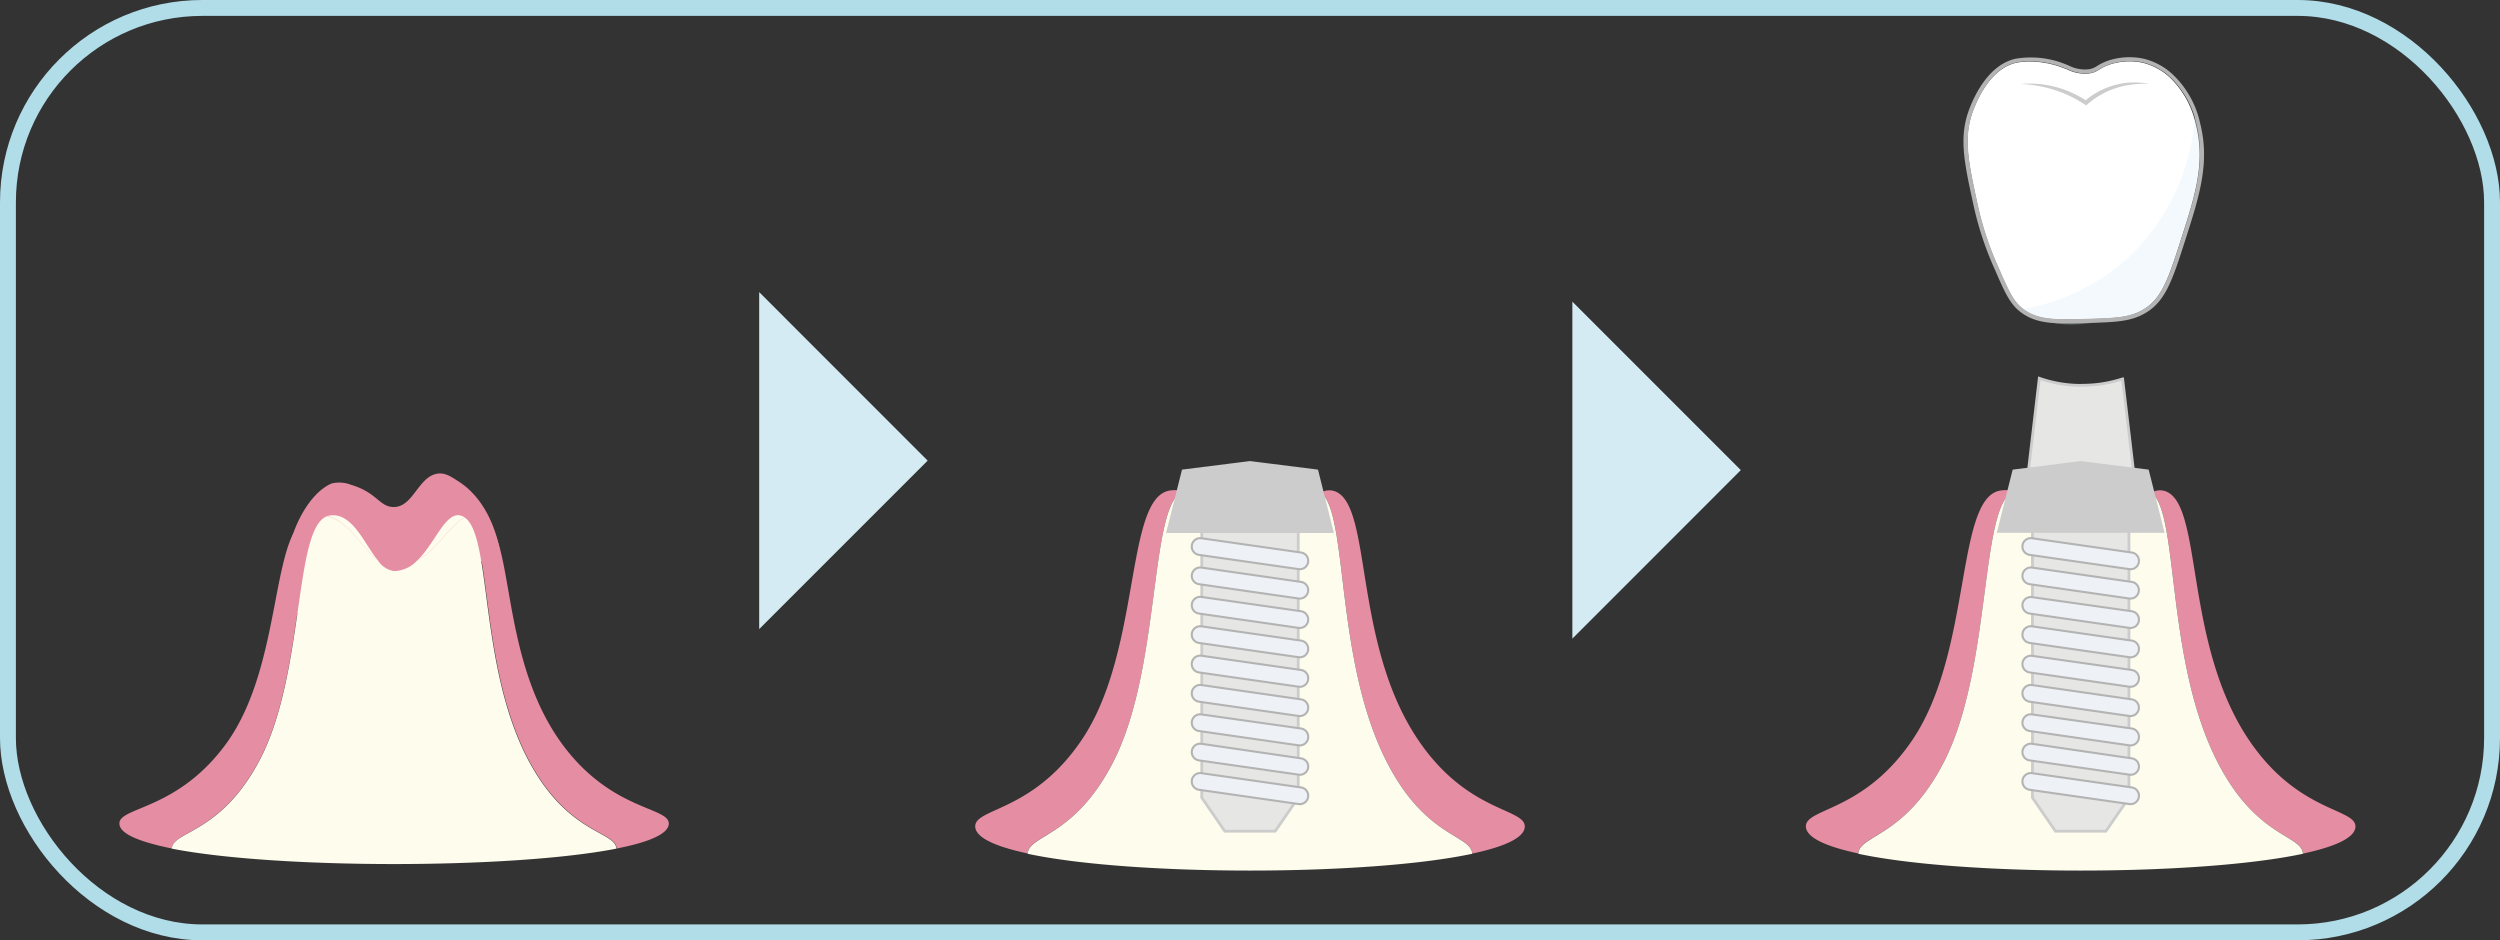
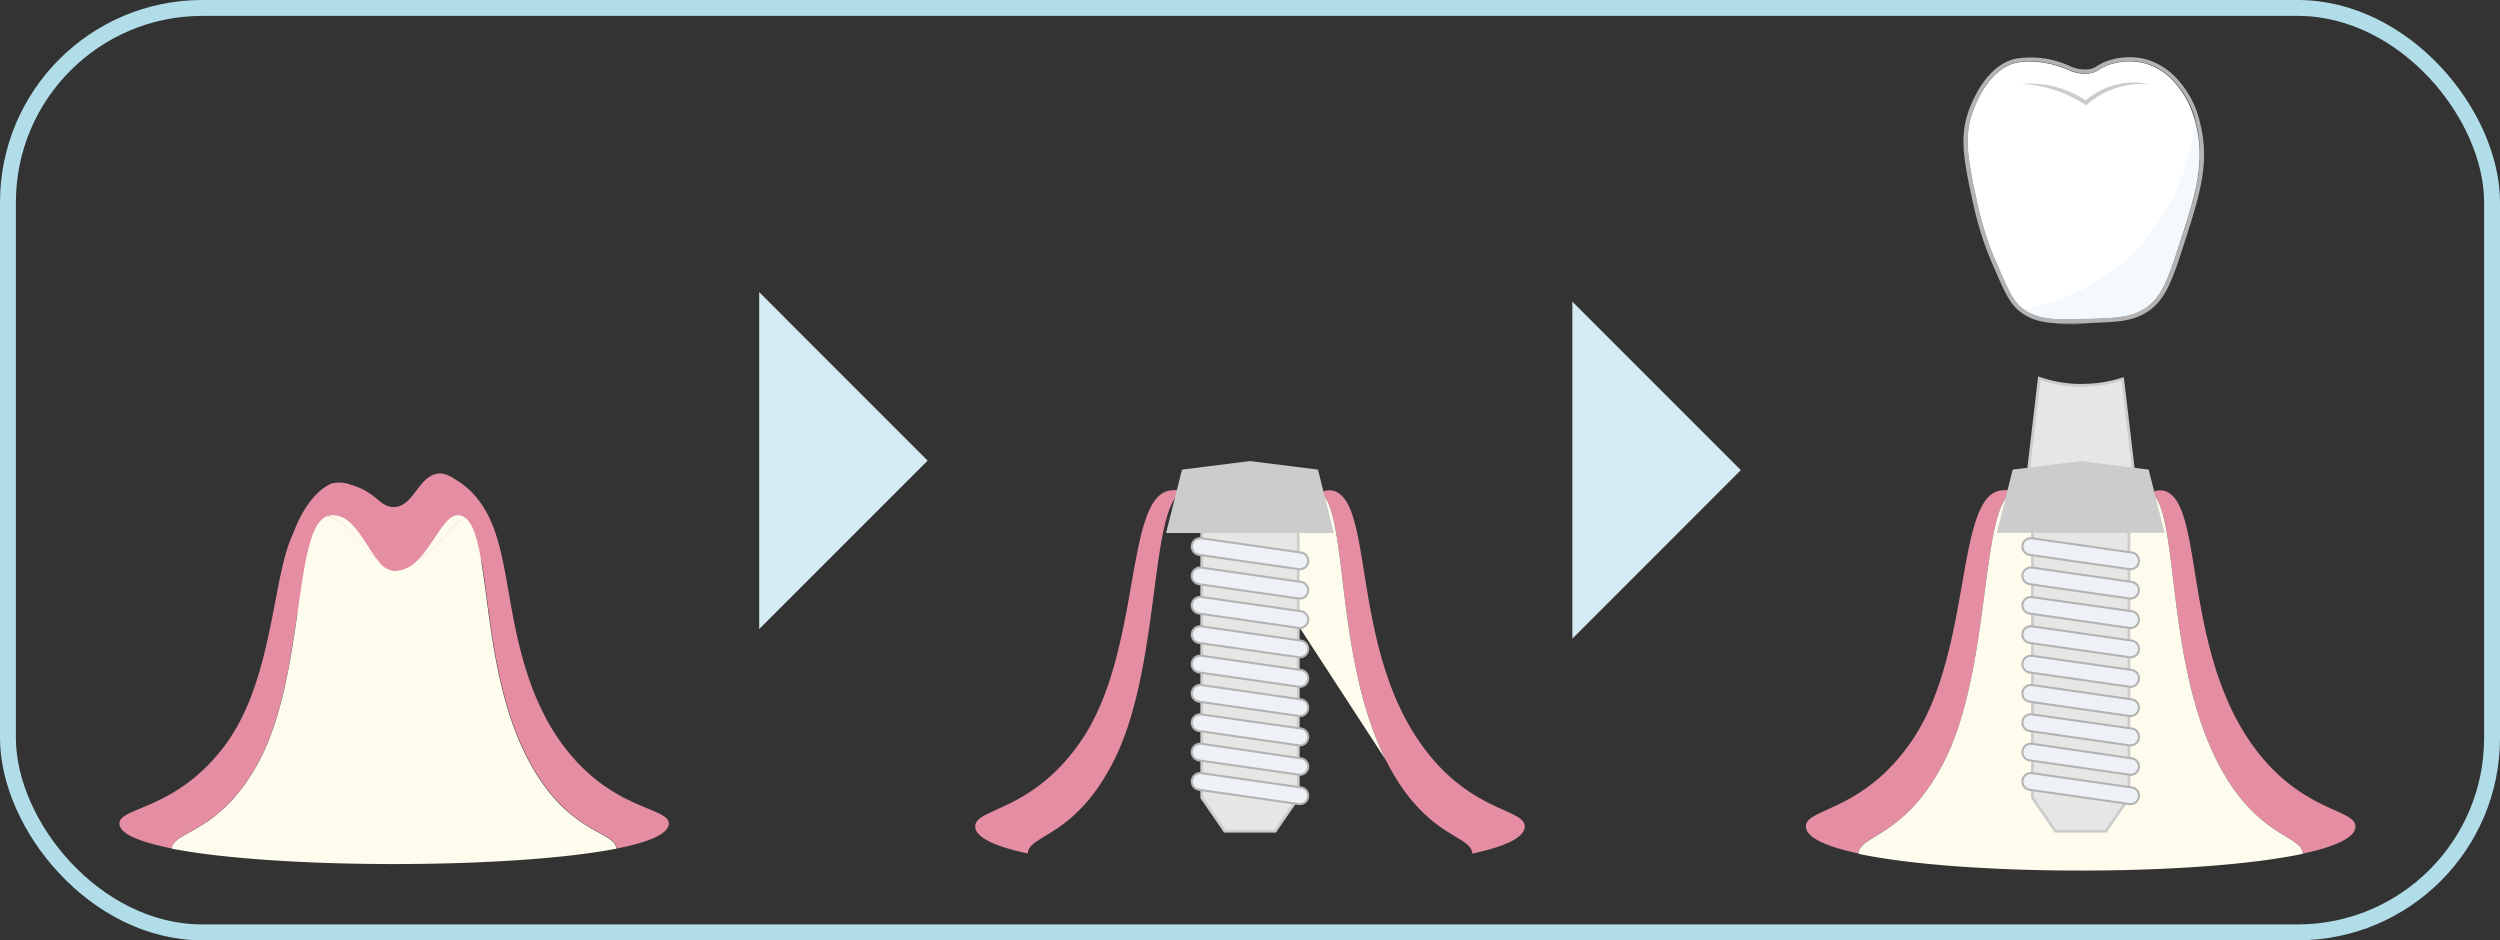
<svg xmlns="http://www.w3.org/2000/svg" viewBox="0 0 418.67 157.47">
  <rect x="0" y="0" width="418.67" height="157.47" fill="#333333" stroke="none" />
  <defs>
    <style>.cls-1{fill:#e48da3}.cls-2{fill:#fefcec}.cls-3{fill:#e6e6e5}.cls-3,.cls-4{stroke:#ccc}.cls-3,.cls-4,.cls-5{stroke-miterlimit:10}.cls-3{stroke-width:.47px}.cls-4{fill:#ccc;stroke-width:.45px}.cls-5{fill:#eef2f7;stroke:#b4b3b3;stroke-width:.35px}</style>
  </defs>
  <g id="レイヤー_2" data-name="レイヤー 2">
    <g id="画像">
      <path class="cls-1" d="M186.6 127.26c7.91-15.83 5.84-42.76 11.53-45a5.18 5.18 0 00-1.77-.16 4 4 0 00-.72.1c-7.22 1.73-4.56 26.86-14.41 41.59-8.22 12.3-18.09 11.47-17.91 14.68.1 1.83 3.44 3.32 8.79 4.46.17-3.22 7.97-2.62 14.49-15.67zm22.73-34.97a5.22 5.22 0 003.88-1.89 7.11 7.11 0 01-3.88 1.11 4.24 4.24 0 01-2.74-1.23c.84 1.17 1.72 2 2.74 2.01zm46.02 46.2c.18-3.18-9.62-2.29-17.92-14.68-11-16.37-7.52-39.67-14.05-41.59a2.74 2.74 0 00-2.18.29c4.61 3.47 2.3 27.62 10.87 44.75 6.57 13.14 14.32 12.49 14.49 15.69 5.35-1.14 8.68-2.63 8.79-4.46z" />
      <path class="cls-2" d="M221.2 82.51a2.06 2.06 0 00-.5-.28c-2.66-1.06-4.41 5-7.49 8.17 3.42-2.1 5.54-6.53 7.99-7.89zm-14.61 7.77c-2.21-3.08-4.15-8.54-7.76-8.16a2.29 2.29 0 00-.58.11h-.12c3.67 1 5.87 5.77 8.46 8.05z" />
-       <path class="cls-2" d="M232.07 127.26c-8.57-17.13-6.26-41.26-10.87-44.75-2.45 1.36-4.57 5.79-8 7.89a5.22 5.22 0 01-3.88 1.89c-1 0-1.9-.84-2.74-2-2.62-2.29-4.79-7-8.46-8-5.69 2.22-3.62 29.15-11.53 45-6.52 13-14.32 12.45-14.49 15.69 17.57 3.75 56.88 3.75 74.45 0-.16-3.23-7.91-2.58-14.48-15.72z" />
+       <path class="cls-2" d="M232.07 127.26c-8.57-17.13-6.26-41.26-10.87-44.75-2.45 1.36-4.57 5.79-8 7.89a5.22 5.22 0 01-3.88 1.89z" />
      <path class="cls-3" d="M210.39 88.75h-9.13v44.84l3.86 5.61h8.43l3.86-5.61V88.75z" />
      <path class="cls-4" d="M220.54 78.85l-11.21-1.41-11.2 1.41q-1.27 5.09-2.56 10.18h27.52z" />
      <path class="cls-5" d="M217.48 95.31l-16.69-2.39a1.4 1.4 0 01-1.19-1.59 1.4 1.4 0 011.59-1.19l16.69 2.39a1.4 1.4 0 011.19 1.59 1.4 1.4 0 01-1.59 1.19zm0 4.92l-16.69-2.4a1.4 1.4 0 01-1.19-1.59 1.41 1.41 0 011.59-1.19l16.69 2.4a1.4 1.4 0 011.19 1.55 1.41 1.41 0 01-1.59 1.23zm0 4.92l-16.69-2.4a1.4 1.4 0 01-1.19-1.59 1.4 1.4 0 011.59-1.19l16.69 2.39a1.41 1.41 0 011.19 1.59 1.41 1.41 0 01-1.59 1.2zm0 4.91l-16.69-2.39a1.4 1.4 0 01-1.19-1.59 1.4 1.4 0 011.59-1.19l16.69 2.39a1.4 1.4 0 011.19 1.59 1.4 1.4 0 01-1.59 1.19zm0 4.94l-16.69-2.39a1.4 1.4 0 01-1.19-1.61 1.4 1.4 0 011.59-1.19l16.69 2.39a1.4 1.4 0 011.19 1.59 1.4 1.4 0 01-1.59 1.21zm0 4.9l-16.69-2.39a1.41 1.41 0 01-1.19-1.6 1.41 1.41 0 011.59-1.19l16.69 2.4a1.4 1.4 0 011.19 1.59 1.41 1.41 0 01-1.59 1.19zm0 4.92l-16.69-2.4a1.4 1.4 0 01-1.19-1.59 1.4 1.4 0 011.59-1.19l16.69 2.36a1.41 1.41 0 011.19 1.59 1.41 1.41 0 01-1.59 1.23zm0 4.91l-16.69-2.39a1.4 1.4 0 01-1.19-1.59 1.4 1.4 0 011.59-1.19l16.69 2.44a1.4 1.4 0 011.19 1.59 1.4 1.4 0 01-1.59 1.14zm0 4.92l-16.69-2.39a1.4 1.4 0 01-1.19-1.59 1.4 1.4 0 011.59-1.19l16.69 2.39a1.4 1.4 0 011.19 1.59 1.4 1.4 0 01-1.59 1.19z" />
      <path class="cls-1" d="M325.71 127.26c7.91-15.83 5.84-42.76 11.53-45a5.16 5.16 0 00-1.77-.16 4.16 4.16 0 00-.72.1c-7.22 1.73-4.56 26.86-14.4 41.59-8.23 12.3-18.1 11.47-17.92 14.68.11 1.83 3.44 3.32 8.79 4.46.17-3.22 7.97-2.62 14.49-15.67zm22.74-34.97a5.22 5.22 0 003.87-1.89 7.1 7.1 0 01-3.87 1.11 4.27 4.27 0 01-2.75-1.23c.84 1.17 1.72 2 2.75 2.01zm46.01 46.2c.18-3.18-9.62-2.29-17.91-14.68-10.95-16.37-7.55-39.67-14.05-41.59a2.75 2.75 0 00-2.19.29c4.61 3.47 2.31 27.62 10.87 44.75 6.58 13.14 14.32 12.49 14.5 15.69 5.32-1.14 8.68-2.63 8.78-4.46z" />
-       <path class="cls-2" d="M360.31 82.51a1.89 1.89 0 00-.5-.28c-2.66-1.06-4.41 5-7.49 8.17 3.43-2.1 5.54-6.53 7.99-7.89zm-14.61 7.77c-2.21-3.08-4.15-8.54-7.76-8.16a2.37 2.37 0 00-.58.11h-.12c3.67 1 5.84 5.77 8.46 8.05z" />
      <path class="cls-2" d="M371.18 127.26c-8.56-17.13-6.26-41.28-10.87-44.75-2.45 1.36-4.56 5.79-8 7.89a5.22 5.22 0 01-3.87 1.89c-1 0-1.91-.84-2.75-2-2.62-2.29-4.79-7-8.46-8-5.69 2.22-3.62 29.15-11.53 45-6.52 13-14.32 12.45-14.49 15.69 17.57 3.75 56.88 3.75 74.46 0-.17-3.23-7.91-2.58-14.49-15.72z" />
      <path class="cls-3" d="M349.5 88.75h-9.13v44.84l3.86 5.61h8.43l3.87-5.61V88.75z" />
      <path d="M363.32 12.92a10.38 10.38 0 00-4.42-2.39 10.61 10.61 0 00-5.77.34 8.19 8.19 0 00-1.52.75 4 4 0 01-1.7.68 6.63 6.63 0 01-3.78-.7l-1-.37a15.72 15.72 0 00-5.25-.92 10.47 10.47 0 00-2.28.22c-3.91.91-6.15 5.32-7.13 7.87-1.77 4.58-.88 8.62.72 16a52 52 0 003.49 10.48c1.68 3.9 2.5 5.67 4.1 6.88 2.52 1.89 5.46 1.82 10.32 1.69 5.07-.14 7.62-.2 10-1.71 2.88-1.8 4-4.9 6.17-11.75 2.29-7.11 4.1-12.73 2.46-19.12a15.34 15.34 0 00-4.41-7.95z" fill="#fff" />
      <path class="cls-3" d="M348.45 64.54a21.24 21.24 0 01-6.93-1.19l-2 17 9-.38 8.95.38-2-16.9a21.43 21.43 0 01-6.76 1.07z" />
      <path class="cls-4" d="M359.65 78.85l-11.2-1.41-11.21 1.41L334.69 89h27.52z" />
      <path d="M338.44 14.06a16.52 16.52 0 012.9 0 17.76 17.76 0 012.87.49 17.43 17.43 0 015.31 2.4h-.42a12.71 12.71 0 015.08-2.71 12.51 12.51 0 012.85-.43 12.88 12.88 0 012.84.25 15.59 15.59 0 00-2.82.1 13.81 13.81 0 00-7.49 3.32l-.2.18-.22-.15a20.43 20.43 0 00-5.09-2.45 21.38 21.38 0 00-2.76-.68 20.71 20.71 0 00-2.85-.32z" fill="#ccc" />
      <path d="M367.6 19a35.83 35.83 0 01-10.72 23.71 35.09 35.09 0 01-18.61 9.14 15.3 15.3 0 002.28 1.23c4.24 1.84 8.19 1.28 11.94.7 4.33-.67 6.5-1 8.43-2.81 1.39-1.3 2-2.74 3.16-5.62 1.07-2.62 1.24-3.83 2.46-8.43 1.91-7.19 2.36-7.51 2.46-9.84a20 20 0 00-1.4-8.08z" opacity=".3" fill="#d5ebf4" />
      <path d="M363.78 12.39a10.89 10.89 0 00-4.71-2.54 11.31 11.31 0 00-6.18.36 9 9 0 00-1.65.81 3.28 3.28 0 01-1.44.58 5.9 5.9 0 01-3.4-.65l-1-.39a15.35 15.35 0 00-7.93-.71c-4.23 1-6.59 5.62-7.63 8.29-1.84 4.78-.94 8.9.69 16.36a53.71 53.71 0 003.53 10.61c1.62 3.73 2.51 5.79 4.33 7.16 2.09 1.57 4.37 1.89 7.6 1.89 1 0 2 0 3.16-.06 5.2-.14 7.81-.21 10.36-1.81 3.22-2 4.38-5.61 6.47-12.13 2.32-7.23 4.16-12.93 2.47-19.52a15.84 15.84 0 00-4.67-8.25zm1.54 27.55c-2.2 6.85-3.29 10-6.17 11.75-2.39 1.51-4.94 1.57-10 1.71-4.86.13-7.8.2-10.32-1.69-1.6-1.21-2.42-3-4.1-6.88a52 52 0 01-3.49-10.48c-1.6-7.33-2.49-11.37-.72-16 1-2.55 3.22-7 7.13-7.87a10.47 10.47 0 012.28-.22 15.72 15.72 0 015.25.92l1 .37a6.63 6.63 0 003.78.7 4 4 0 001.7-.68 8.19 8.19 0 011.52-.75 10.61 10.61 0 015.77-.34 10.38 10.38 0 014.42 2.39 15.34 15.34 0 014.46 7.9c1.59 6.44-.22 12.06-2.51 19.17z" fill="#b4b3b3" />
      <path class="cls-5" d="M356.59 95.31l-16.69-2.39a1.4 1.4 0 01-1.19-1.59 1.4 1.4 0 011.59-1.19l16.7 2.39a1.4 1.4 0 011.19 1.59 1.4 1.4 0 01-1.6 1.19zm0 4.92l-16.69-2.4a1.4 1.4 0 01-1.19-1.59 1.41 1.41 0 011.59-1.19l16.7 2.4a1.4 1.4 0 011.18 1.55 1.41 1.41 0 01-1.59 1.23zm0 4.92l-16.69-2.4a1.4 1.4 0 01-1.19-1.59 1.4 1.4 0 011.59-1.16l16.7 2.36a1.41 1.41 0 011.19 1.59 1.41 1.41 0 01-1.6 1.2zm0 4.91l-16.69-2.39a1.4 1.4 0 01-1.19-1.59 1.4 1.4 0 011.59-1.19l16.7 2.39a1.4 1.4 0 011.19 1.59 1.4 1.4 0 01-1.6 1.19zm0 4.94l-16.69-2.39a1.4 1.4 0 01-1.19-1.59 1.4 1.4 0 011.59-1.19l16.7 2.37a1.4 1.4 0 011.19 1.59 1.4 1.4 0 01-1.6 1.21zm0 4.9l-16.69-2.39a1.41 1.41 0 01-1.19-1.6 1.41 1.41 0 011.59-1.19l16.69 2.4a1.4 1.4 0 011.19 1.59 1.41 1.41 0 01-1.59 1.19zm0 4.92l-16.69-2.4a1.4 1.4 0 01-1.19-1.59 1.4 1.4 0 011.59-1.19L357 122a1.41 1.41 0 011.19 1.59 1.41 1.41 0 01-1.6 1.23zm0 4.91l-16.69-2.39a1.4 1.4 0 01-1.19-1.59 1.4 1.4 0 011.59-1.19L357 127a1.4 1.4 0 011.19 1.59 1.4 1.4 0 01-1.6 1.14zm0 4.92l-16.69-2.39a1.4 1.4 0 01-1.19-1.59 1.4 1.4 0 011.59-1.19l16.7 2.39a1.4 1.4 0 011.19 1.59 1.4 1.4 0 01-1.6 1.19z" />
      <path class="cls-1" d="M43.23 127.72c7.91-14.53 5.84-39.23 11.53-41.28A5.71 5.71 0 0053 86.3a4.17 4.17 0 00-.72.09C45.05 88 47.71 111 37.87 124.55 29.64 135.84 19.77 135.08 20 138c.11 1.69 3.44 3 8.79 4.1.12-2.95 7.92-2.41 14.44-14.38z" />
      <path class="cls-1" d="M66 101.09h.07a7.2 7.2 0 002-.87c.73-.44 6.7-3.37 15.72-7.73-.44-2.41-1.94-8.69-7.11-11.94-1.05-.66-2.16-1.48-3.53-1.21-3.22.61-4 5.81-7.45 5.56-2.22-.17-2.67-2.46-6.91-3.71a5.41 5.41 0 00-3.18-.24 5.06 5.06 0 00-.55.24c-3.94 2.14-5.85 7.88-5.85 7.88-1.56 4.68-3.56 10.69-.53 13.18 0-.02 2.94 2.39 17.32-1.16z" />
      <path class="cls-1" d="M112 138c.18-2.91-9.62-2.1-17.91-13.47-10.95-15-7.53-36.39-14-38.16a3 3 0 00-2.19.27c4.61 3.18 2.3 25.34 10.87 41.06 6.58 12.06 14.32 11.46 14.5 14.4 5.27-1.03 8.61-2.39 8.73-4.1z" />
      <path class="cls-2" d="M77.83 86.66a2 2 0 00-.5-.26c-2.66-1-4.41 4.56-7.49 7.5 3.43-1.9 5.54-6 7.99-7.24zm-14.61 7.12C61 91 59.07 86 55.46 86.3a2.94 2.94 0 00-.58.1h-.12c3.67.92 5.84 5.28 8.46 7.38z" />
      <path class="cls-2" d="M88.7 127.72C80.13 112 82.44 89.84 77.83 86.66c-2.45 1.24-4.56 5.32-8 7.24A5.46 5.46 0 0166 95.64a3.88 3.88 0 01-2.75-1.86c-2.62-2.1-4.79-6.46-8.46-7.34-5.69 2-3.62 26.75-11.53 41.28-6.52 12-14.32 11.43-14.49 14.4 17.57 3.44 56.88 3.44 74.46 0-.23-2.94-7.95-2.34-14.53-14.4z" />
      <path d="M127.14 105.35V48.92l28.21 28.22-28.21 28.21zm136.18 1.6V50.52l28.21 28.21-28.21 28.22z" fill="#d5ebf4" />
      <rect x="1.33" y="1.33" width="416.01" height="154.81" rx="32.56" fill="none" stroke="#b1dde9" stroke-width="2.66" stroke-miterlimit="10" />
    </g>
  </g>
</svg>